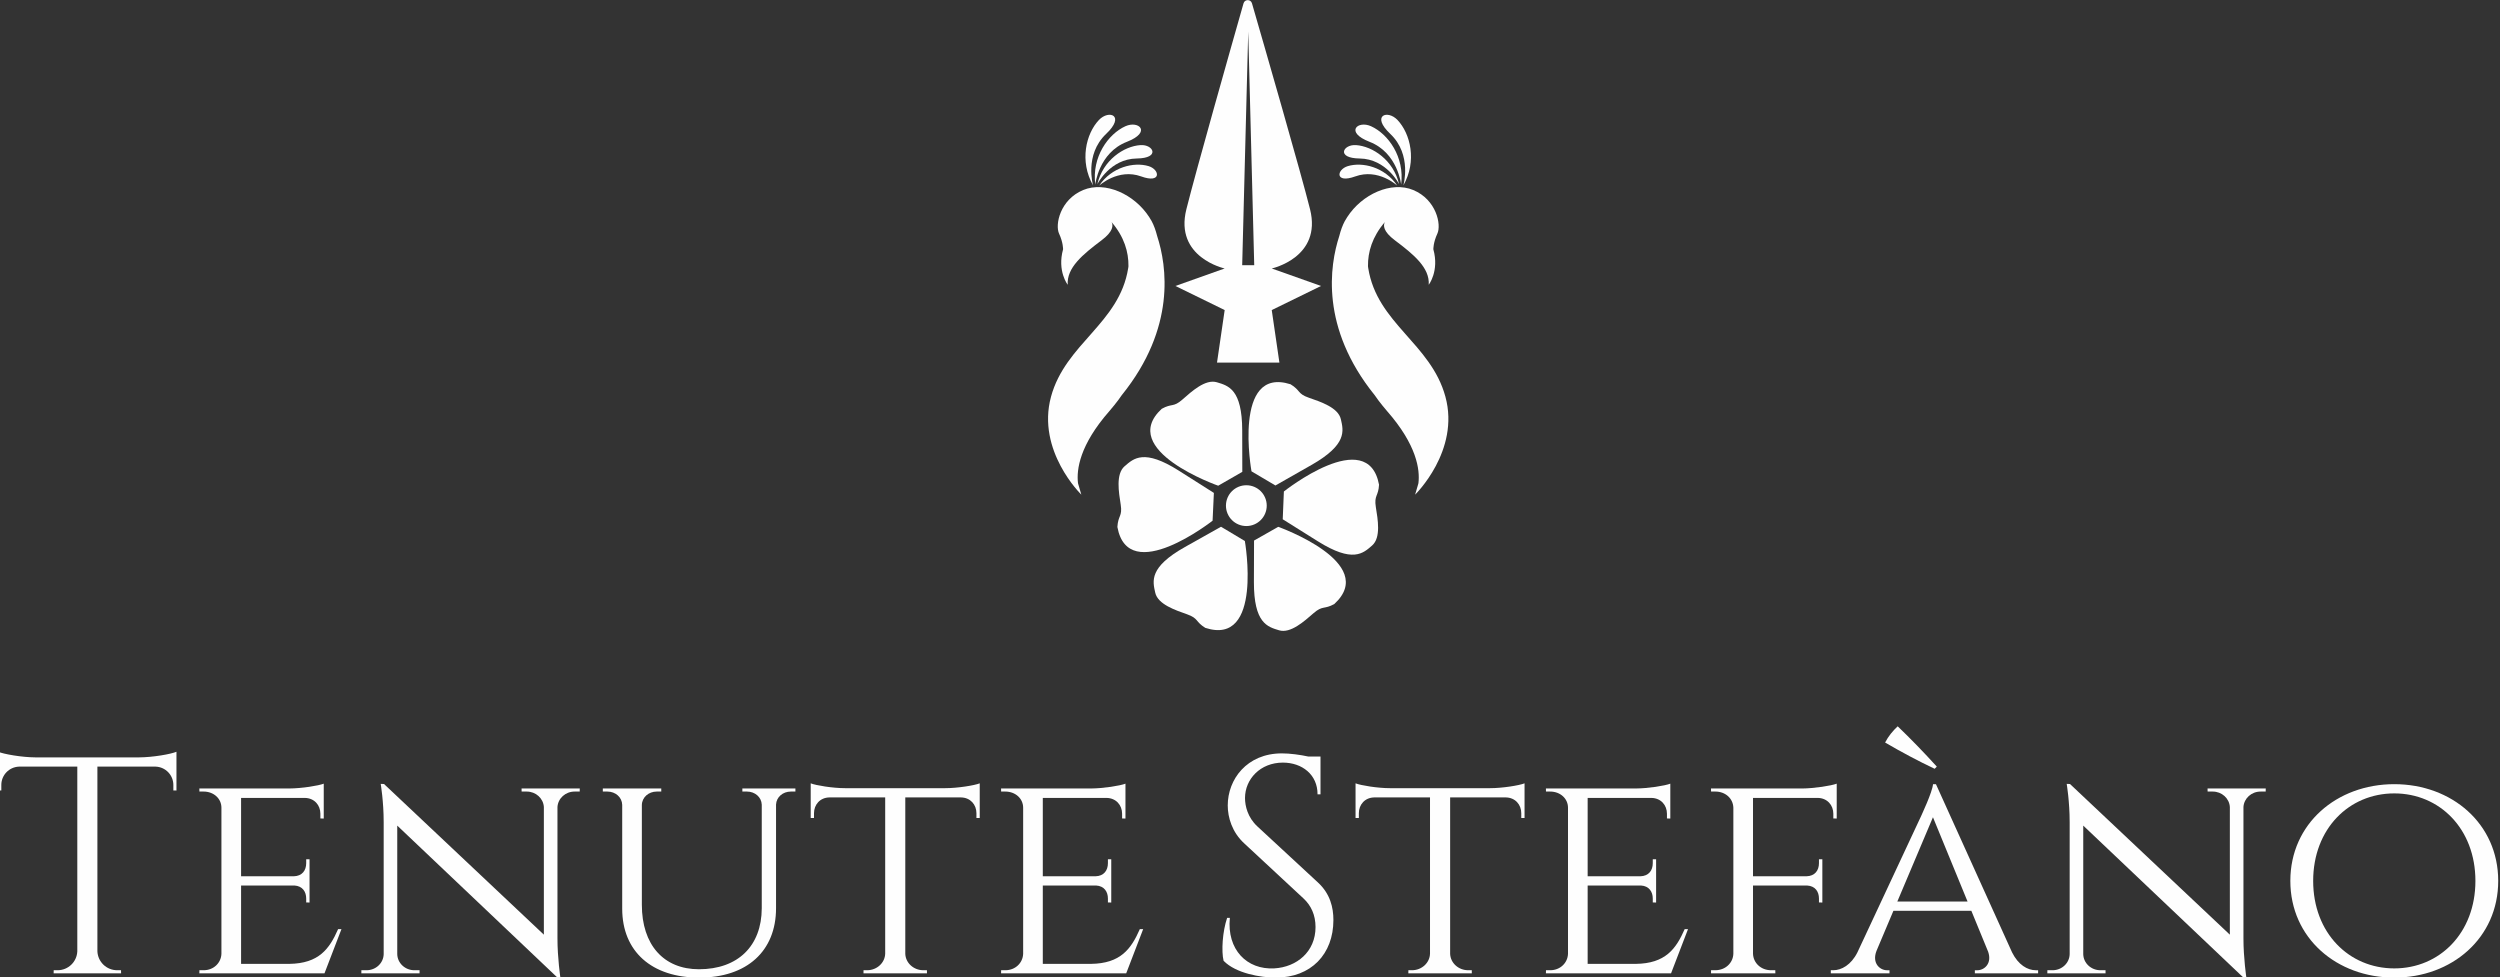
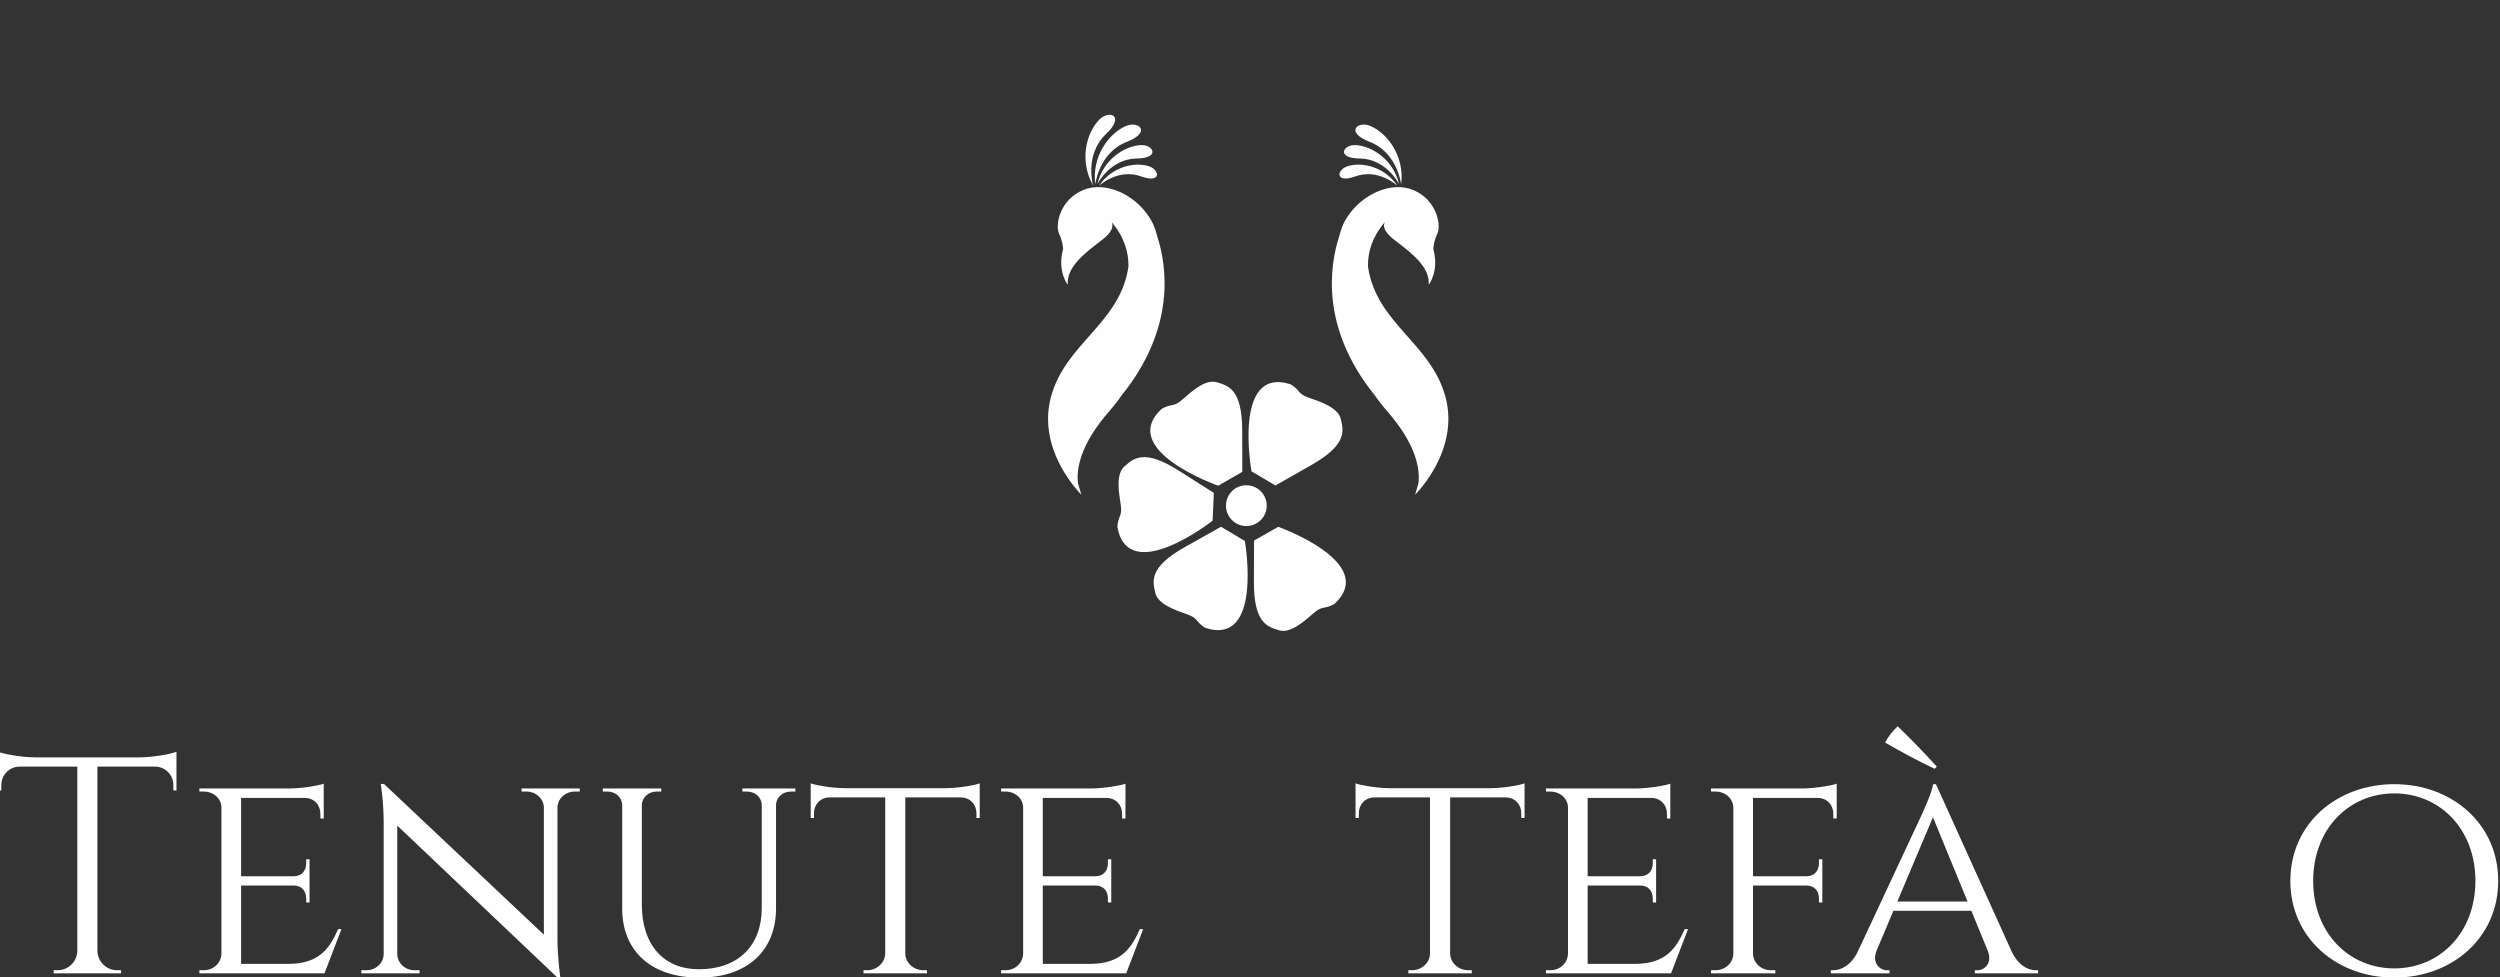
<svg xmlns="http://www.w3.org/2000/svg" xml:space="preserve" width="100mm" height="39.099mm" version="1.1" style="shape-rendering:geometricPrecision; text-rendering:geometricPrecision; image-rendering:optimizeQuality; fill-rule:evenodd; clip-rule:evenodd" viewBox="0 0 10000 3909.88">
  <rect x="0" y="0" width="10000" height="3909.88" fill="#333333" stroke="none" />
  <defs>
    <style type="text/css">
   
    .fil0 {fill:#FEFEFE;fill-rule:nonzero}
   
  </style>
  </defs>
  <g id="Livello_x0020_1">
    <path class="fil0" d="M5112.93 2107.29c0,0 404.19,143.83 224.28,308.79 -41.38,22.89 -45.96,4.48 -82.89,36.53 -36.83,32.06 -92.25,82.45 -138.13,68.51 -45.96,-13.93 -101.01,-27.95 -100.56,-193.44l0.55 -165.52 96.75 -54.87z" />
    <path class="fil0" d="M4979.44 2164.12c0,0 74.02,422.59 -158.21,347.36 -40.29,-24.85 -26.54,-37.83 -72.61,-54.2 -46.07,-16.27 -117.2,-39.64 -127.67,-86.45 -10.46,-46.81 -25.51,-101.67 118.79,-182.79l144.3 -81.04 95.4 57.12z" />
    <path class="fil0" d="M4850.37 2082.74c0,0 -337.19,265.23 -380.84,25.14 2.8,-47.29 20.74,-41.3 13.27,-89.62 -7.47,-48.22 -20.56,-121.97 15.71,-153.37 36.24,-31.39 77.46,-70.65 217.28,18.05l139.72 88.69 -5.14 111.11z" />
    <path class="fil0" d="M4872.81 1942.83c0,0 -404.95,-141.67 -225.98,-307.57 41.31,-23.07 45.97,-4.66 82.71,-37 36.72,-32.24 91.77,-82.9 137.76,-69.25 45.96,13.75 101.2,27.39 101.57,192.91l0.37 165.49 -96.43 55.42z" />
    <path class="fil0" d="M5005.98 1885.32c0,0 -76.27,-422.15 156.25,-348.23 40.48,24.58 26.84,37.75 73.01,53.75 46.15,16.05 117.36,38.97 128.12,85.78 10.75,46.81 26.07,101.59 -117.84,183.45l-143.85 81.86 -95.69 -56.61z" />
-     <path class="fil0" d="M5135.5 1965.96c0,0 335.68,-267.09 380.64,-27.18 -2.42,47.29 -20.46,41.41 -12.8,89.62 7.76,48.32 21.3,121.86 -14.86,153.55 -36.08,31.58 -77.09,71.02 -217.29,-16.9l-140.27 -87.96 4.58 -111.13z" />
    <path class="fil0" d="M5066.94 2022.57c0,45.04 -36.53,81.6 -81.59,81.6 -45.04,0 -81.57,-36.56 -81.57,-81.6 0,-45.06 36.53,-81.59 81.57,-81.59 45.06,0 81.59,36.53 81.59,81.59z" />
    <path class="fil0" d="M5781.64 1586.68c-58.31,-213.45 -273.35,-292.52 -308.69,-514.1 -0.37,-0.85 -0.37,-1.59 -0.37,-2.44 -0.29,-1.03 -0.47,-2.14 -0.47,-3.36 -0.19,-0.19 -0.19,-0.45 0,-0.64 -0.19,-0.58 -0.19,-1.03 -0.19,-1.4 -0.74,-56.27 16.56,-117.02 67.58,-176.54 -6.83,12.69 -8.03,37.09 40.56,73.43 75.05,56.46 139.24,109.18 134.87,177.39 0,0 42.7,-54.49 18.49,-141.86 0,0 -0.66,-26.81 15.97,-62.52 16.75,-35.53 -3.62,-135.98 -96.43,-174.58 -87.76,-36.53 -204.96,16.53 -264.2,108.51l0 -0.11c0,0 -0.18,0.37 -0.37,0.74 -3.28,5.06 -6.46,10.1 -9.27,15.34 -8.69,16.08 -16.08,36.16 -21.96,59.34 -38.97,119.53 -75.98,366.83 141.12,636.26l0.11 0c9.43,14.01 19.63,27.47 30.28,40.66 6.06,7.66 12.5,15.42 19.52,23.45 119.24,135.79 131.96,234.5 125.6,288.04 -0.37,1.22 -0.56,2.33 -0.82,3.44l-12.53 42.81c0,0 180.27,-175.13 121.2,-391.86z" />
    <path class="fil0" d="M5589.15 742.65c0,0 -75.8,-70.57 -168.23,-36.93 -81.86,29.73 -75.23,-27.36 -29.72,-41.19 58.23,-17.59 147.66,2.97 197.95,78.12z" />
    <path class="fil0" d="M5596.38 736.74c0,0 -50.36,-101.49 -157.95,-102.78 -95.21,-1.14 -66.33,-57.01 -14.46,-53.57 66.44,4.5 150,60 172.41,156.35z" />
    <path class="fil0" d="M5604.56 738.41c0,0 -13.08,-127.18 -126.26,-171.11 -100.27,-38.89 -47.65,-86.54 5.81,-62.44 68.5,31.02 134.95,122.82 120.45,233.55z" />
-     <path class="fil0" d="M5613.39 741.73c0,0 35.97,-122.71 -52.25,-206.19 -78.15,-73.83 -11.31,-98.13 28.96,-55.5 51.69,54.57 78.52,164.67 23.29,261.69z" />
+     <path class="fil0" d="M5613.39 741.73z" />
    <path class="fil0" d="M4204.08 1586.68c58.31,-213.45 273.37,-292.52 308.68,-514.1 0.4,-0.85 0.4,-1.59 0.4,-2.44 0.26,-1.03 0.45,-2.14 0.45,-3.36 0.18,-0.19 0.18,-0.45 0,-0.64 0.18,-0.58 0.18,-1.03 0.18,-1.4 0.74,-56.27 -16.53,-117.02 -67.55,-176.54 6.81,12.69 8.03,37.09 -40.56,73.43 -75.05,56.46 -139.27,109.18 -134.87,177.39 0,0 -42.7,-54.49 -18.52,-141.86 0,0 0.67,-26.81 -15.97,-62.52 -16.72,-35.53 3.65,-135.98 96.46,-174.58 87.74,-36.53 204.94,16.53 264.2,108.51l0 -0.11c0,0 0.18,0.37 0.37,0.74 3.28,5.06 6.44,10.1 9.24,15.34 8.69,16.08 16.08,36.16 21.97,59.34 38.96,119.53 75.97,366.83 -141.13,636.26l-0.08 0c-9.43,14.01 -19.63,27.47 -30.28,40.66 -6.06,7.66 -12.53,15.42 -19.52,23.45 -119.27,135.79 -131.98,234.5 -125.62,288.04 0.37,1.22 0.55,2.33 0.84,3.44l12.53 42.81c0,0 -180.27,-175.13 -121.22,-391.86z" />
    <path class="fil0" d="M4396.57 742.65c0,0 75.79,-70.57 168.22,-36.93 81.89,29.73 75.24,-27.36 29.72,-41.19 -58.23,-17.59 -147.66,2.97 -197.94,78.12z" />
    <path class="fil0" d="M4389.33 736.74c0,0 50.39,-101.49 157.95,-102.78 95.24,-1.14 66.36,-57.01 14.49,-53.57 -66.44,4.5 -150,60 -172.44,156.35z" />
    <path class="fil0" d="M4381.15 738.41c0,0 13.09,-127.18 126.26,-171.11 100.3,-38.89 47.66,-86.54 -5.78,-62.44 -68.5,31.02 -134.97,122.82 -120.48,233.55z" />
    <path class="fil0" d="M4372.35 741.73c0,0 -36,-122.71 52.25,-206.19 78.12,-73.83 11.28,-98.13 -28.99,-55.5 -51.68,54.57 -78.49,164.67 -23.26,261.69z" />
-     <path class="fil0" d="M4968.76 1060.71l24.14 -934.2 24 934.2 -48.14 0zm315.33 83.19l-197.09 -70.02c0,0 201.49,-43.82 153.28,-236.52 -36.27,-145.25 -182.24,-650.93 -232.44,-824.21 -4.85,-16.9 -28.98,-16.82 -33.73,0.19 -52.9,185.6 -189.99,669.52 -228.7,824.02 -48.13,192.7 153.28,236.52 153.28,236.52l-197.02 70.02 197.02 96.35 -30.65 210.18 74.47 0 43.74 0 13.19 0 43.82 0 74.39 0 -30.65 -210.18 197.09 -96.35z" />
    <path class="fil0" d="M557.44 3029.47c53.27,-0.26 125.33,-12.69 148.4,-22.41l0 154.95 -12.42 -0.19 0 -21.96c0,-39.55 -31.21,-71.68 -70.28,-73.38l-233.56 0 0 737.95c1.33,42.42 36.17,76.43 78.98,76.43l15.52 0 0.27 12.35 -269.8 0 0.27 -12.35 15.52 0c42.52,0 77.01,-33.43 78.87,-75.39l0 -738.99 -233.63 0c-39.16,1.7 -70.29,33.83 -70.29,73.38l0 21.96 -12.42 0.19 0 -154.95c23.07,9.72 95.13,22.15 148.41,22.41l416.16 0z" />
    <path class="fil0" d="M1297.96 3893.26l-500.54 0 0.27 -12.35 16.93 0c39.71,0 69.62,-29.06 71.1,-65.43l0 -584.65c0,-36.74 -31.1,-64.58 -71.21,-64.58l-16.9 0 -0.19 -12.35 359.9 0c49.61,-0.26 116.16,-10.91 137.67,-19.23l0 139.43 -13.46 -0.19 0 -18.97c0,-34.49 -24.21,-62.52 -61.69,-63.26l-255.52 0 0 313.45 210.48 0c34.2,-0.77 49.99,-23.84 49.99,-52.35l0 -15.6 13.38 -0.19 0 173.07 -13.38 -0.18 0 -15.61c0,-27.65 -14.94,-50.28 -47.1,-52.24l-213.37 0 0 313.45 192.62 0c118.42,-1.59 160.57,-59.34 195.51,-139.05l13.38 0 -67.87 176.83z" />
    <path class="fil0" d="M2319.03 3153.9l-0.18 12.35 -20.48 0c-36.53,0 -66.36,27.28 -68.51,61.67l0 525.33c0,79.45 11.68,157.2 11.68,157.2l-11.68 0 -640.84 -608.03 0 514.09c0.77,35.71 31.13,64.4 68.62,64.4l20.56 0 0.08 12.35 -232.89 0 0.18 -12.35 20.56 0c37.38,0 67.84,-28.69 68.61,-64.4l0 -527.08c0,-84.11 -11.87,-153.94 -11.87,-153.94l13.28 0.56 639.32 602.63 0 -510.84c-2.25,-34.39 -31.95,-61.59 -68.51,-61.59l-20.45 0 -0.18 -12.35 232.7 0z" />
    <path class="fil0" d="M3181.63 3153.9l0 12.35 -18.31 0c-31.87,0 -57.75,22.07 -59.15,51.87l0 414.75c0,172.07 -117.02,277.58 -307.2,277.58 -190.29,0 -308.13,-104.77 -308.13,-275.7l0 -415.15c-0.66,-30.54 -26.91,-53.35 -59.26,-53.35l-18.3 0 0 -12.35 233.81 0 0 12.35 -18.22 0c-32.32,0 -58.6,22.81 -59.43,53.35l0 399.55c0,159.8 86.82,257.84 228.42,257.84 155.4,0 250.82,-92.8 251.19,-244.2l0 -414.01c-1.03,-30.09 -27.18,-52.53 -59.23,-52.53l-18.34 0 0 -12.35 212.15 0z" />
    <path class="fil0" d="M3781.24 3152.66c48.99,0 116.28,-10.84 137.68,-19.34l0 138.79 -13.19 -0.19 0 -18.96c0,-34.6 -24.22,-62.63 -61.67,-63.29l-222.91 0 0 625.97c1.59,36.27 33.28,65.25 72.25,65.25l14.3 0 0.19 12.32 -253.93 0 0.19 -12.32 14.31 0c39.41,0 71.58,-29.83 72.32,-66.84l0 -624.38 -223.17 0c-37.38,0.66 -61.59,28.69 -61.59,63.29l0 18.96 -13.17 0.19 0 -138.79c21.38,8.5 88.67,19.34 137.18,19.34l401.21 0z" />
    <path class="fil0" d="M4504.84 3893.26l-500.56 0 0.29 -12.35 16.93 0c39.71,0 69.62,-29.06 71.1,-65.43l0 -584.65c0,-36.74 -31.13,-64.58 -71.21,-64.58l-16.9 0 -0.21 -12.35 359.91 0c49.62,-0.26 116.17,-10.91 137.66,-19.23l0 139.43 -13.46 -0.19 0 -18.97c0,-34.49 -24.19,-62.52 -61.68,-63.26l-255.51 0 0 313.45 210.48 0c34.2,-0.77 49.99,-23.84 49.99,-52.35l0 -15.6 13.35 -0.19 0 173.07 -13.35 -0.18 0 -15.61c0,-27.65 -14.94,-50.28 -47.1,-52.24l-213.37 0 0 313.45 192.62 0c118.42,-1.59 160.57,-59.34 195.51,-139.05l13.35 0 -67.84 176.83z" />
-     <path class="fil0" d="M5271.72 3529.85c49.28,45.43 61.89,100.48 61.89,150.2 0,136.25 -88.99,230.38 -230.67,230.38 -60.37,0 -160.17,-17.22 -208.59,-67.29 -9.25,-38.04 -4.59,-116.57 14.22,-171.77l10.84 0c-12.43,127 67.92,208.19 177.65,202.13 89.92,-5.04 165.05,-66.63 165.05,-165.13 0,-48.13 -17.57,-86.28 -48.33,-114.78l-235.96 -219.25c-49.91,-45.41 -66.84,-104.93 -66.84,-152.7 0,-103.82 76.09,-208.12 216.55,-208.12 32.34,0 72.98,5.51 105.7,12.61l48.8 0 0 14.57 0 136.54 -11.87 0c0.26,-78.78 -61.89,-126.81 -138.61,-126.81 -90.76,0 -151.5,66.62 -151.5,141.67 0,32.16 10.75,77.68 49.54,113.65l242.13 224.1z" />
    <path class="fil0" d="M5960.64 3152.66c48.96,0 116.25,-10.84 137.57,-19.34l0 138.79 -13.09 -0.19 0 -18.96c0,-34.6 -24.21,-62.63 -61.69,-63.29l-222.88 0 0 625.97c1.59,36.27 33.27,65.25 72.24,65.25l14.28 0 0.19 12.32 -253.9 0 0.19 -12.32 14.28 0c39.44,0 71.6,-29.83 72.24,-66.84l0 -624.38 -223.09 0c-37.38,0.66 -61.57,28.69 -61.57,63.29l0 18.96 -13.19 0.19 0 -138.79c21.41,8.5 88.7,19.34 137.12,19.34l401.3 0z" />
    <path class="fil0" d="M6684.24 3893.26l-500.57 0 0.3 -12.35 16.9 0c39.73,0 69.64,-29.06 71.13,-65.43l0 -584.65c0,-36.74 -31.13,-64.58 -71.21,-64.58l-16.93 0 -0.19 -12.35 359.92 0c49.62,-0.26 116.17,-10.91 137.65,-19.23l0 139.43 -13.46 -0.19 0 -18.97c0,-34.49 -24.21,-62.52 -61.67,-63.26l-255.51 0 0 313.45 210.45 0c34.23,-0.77 50.02,-23.84 50.02,-52.35l0 -15.6 13.35 -0.19 0 173.07 -13.35 -0.18 0 -15.61c0,-27.65 -14.97,-50.28 -47.11,-52.24l-213.36 0 0 313.45 192.62 0c118.39,-1.59 160.54,-59.34 195.51,-139.05l13.35 0 -67.84 176.83z" />
    <path class="fil0" d="M7207.53 3153.98c50.17,-0.37 117.65,-11.05 139.34,-19.34l0 139.43 -13.56 -0.19 0 -18.89c0,-34.57 -24.4,-62.59 -61.86,-63.36l-259.43 0 0 313.47 213.73 0c34.28,-0.76 50.1,-23.84 50.1,-52.34l0 -15.61 13.54 -0.18 0 173.07 -13.54 -0.08 0 -15.71c0,-27.66 -14.86,-50.28 -47.21,-52.14l-216.62 0 0 272.52c1,36.72 31.47,66.26 72.06,66.26l17.08 0 0.29 12.32 -257.39 0 0.19 -12.32 17.11 0c40.27,0 70.55,-29.06 72.06,-65.44l0 -584.75c-1.14,-36.64 -31.5,-64.48 -72.06,-64.48l-17.11 0 -0.27 -12.24 168.04 0 195.51 0z" />
    <path class="fil0" d="M7870.22 3606.14l-138.39 -337.18 -142.53 337.18 280.92 0zm-131.59 -531.02c-66.07,-31.32 -132.14,-66.37 -198.21,-105.04 13.09,-25.33 31.1,-47.03 50.36,-64.86 52.17,49.99 104.3,103.83 156.46,161.21l-8.61 8.69zm309.45 734c25.04,50.65 62.15,71.79 95.03,71.79l9.35 0 0 12.32 -253.07 0 0 -12.24 9.8 0c28.05,0 59.63,-26.73 43.47,-73.91l-67.29 -163.93 -311.67 0 -67.77 160.46c-18.89,49.36 13.54,77.38 42.23,77.38l9.83 0 0 12.24 -234.77 0 0 -12.32 9.83 0c32.69,0 71.28,-20.95 96.53,-71.23l255.14 -546.05c-0.39,0 44.85,-94.68 47.37,-126.92l11.68 0 304.31 672.41z" />
-     <path class="fil0" d="M9062.96 3153.9l-0.19 12.35 -20.45 0c-36.56,0 -66.36,27.28 -68.51,61.67l0 525.33c0,79.45 11.68,157.2 11.68,157.2l-11.68 0 -640.83 -608.03 0 514.09c0.74,35.71 31.12,64.4 68.58,64.4l20.56 0 0.11 12.35 -232.89 0 0.18 -12.35 20.56 0c37.38,0 67.85,-28.69 68.59,-64.4l0 -527.08c0,-84.11 -11.87,-153.94 -11.87,-153.94l13.27 0.56 639.35 602.63 0 -510.84c-2.25,-34.39 -31.97,-61.59 -68.5,-61.59l-20.48 0 -0.19 -12.35 232.71 0z" />
    <path class="fil0" d="M9901.66 3523.57c0,-208.31 -143.27,-349.98 -324.5,-349.98 -181.2,0 -324.47,141.67 -324.47,349.98 0,208.33 143.27,350.01 324.47,350.01 181.23,0 324.5,-141.68 324.5,-350.01zm91.21 0c0,228.97 -185.89,386.83 -415.71,386.83 -229.89,0 -415.79,-157.86 -415.79,-386.83 0,-228.97 185.9,-386.91 415.79,-386.91 229.82,0 415.71,157.94 415.71,386.91z" />
  </g>
</svg>